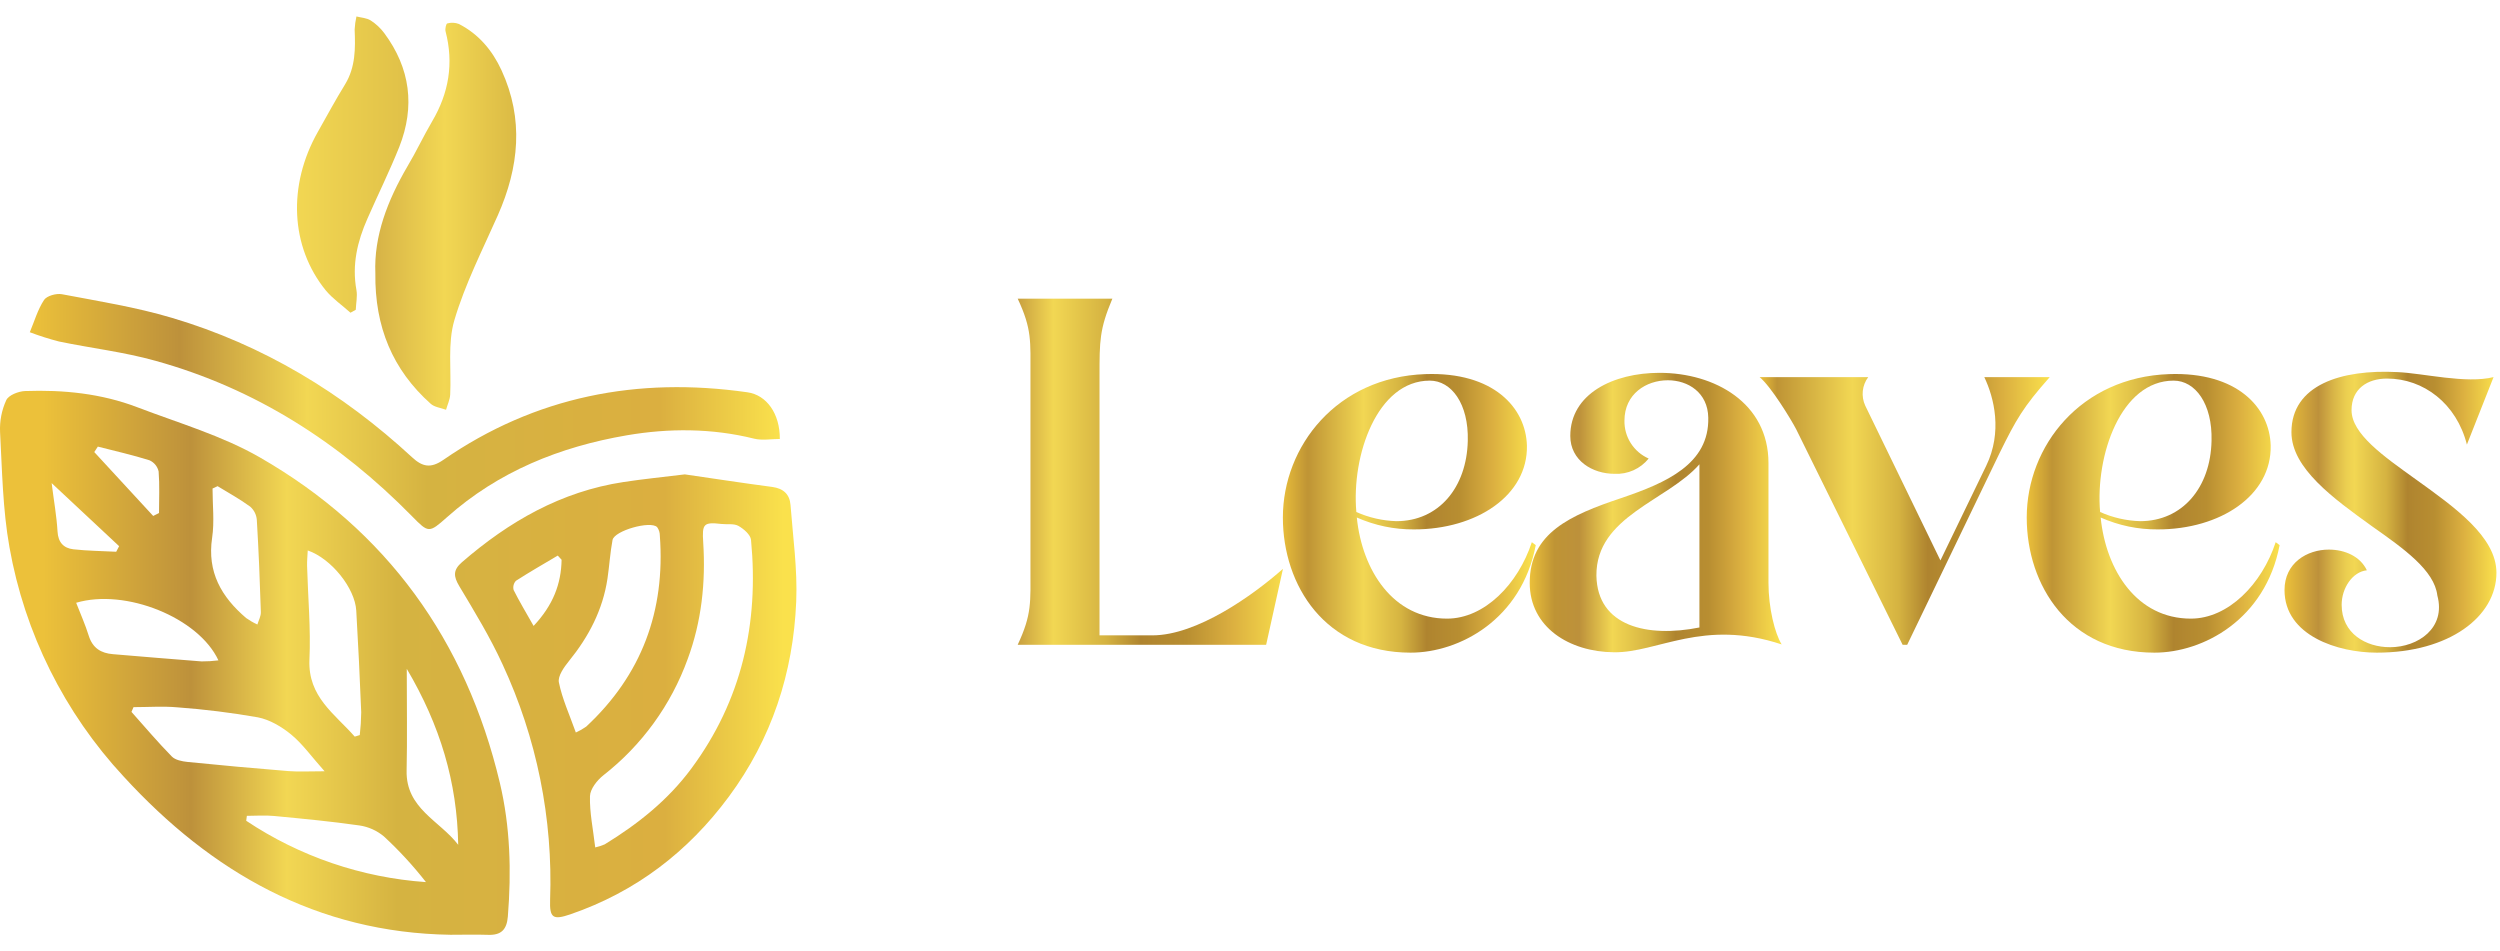
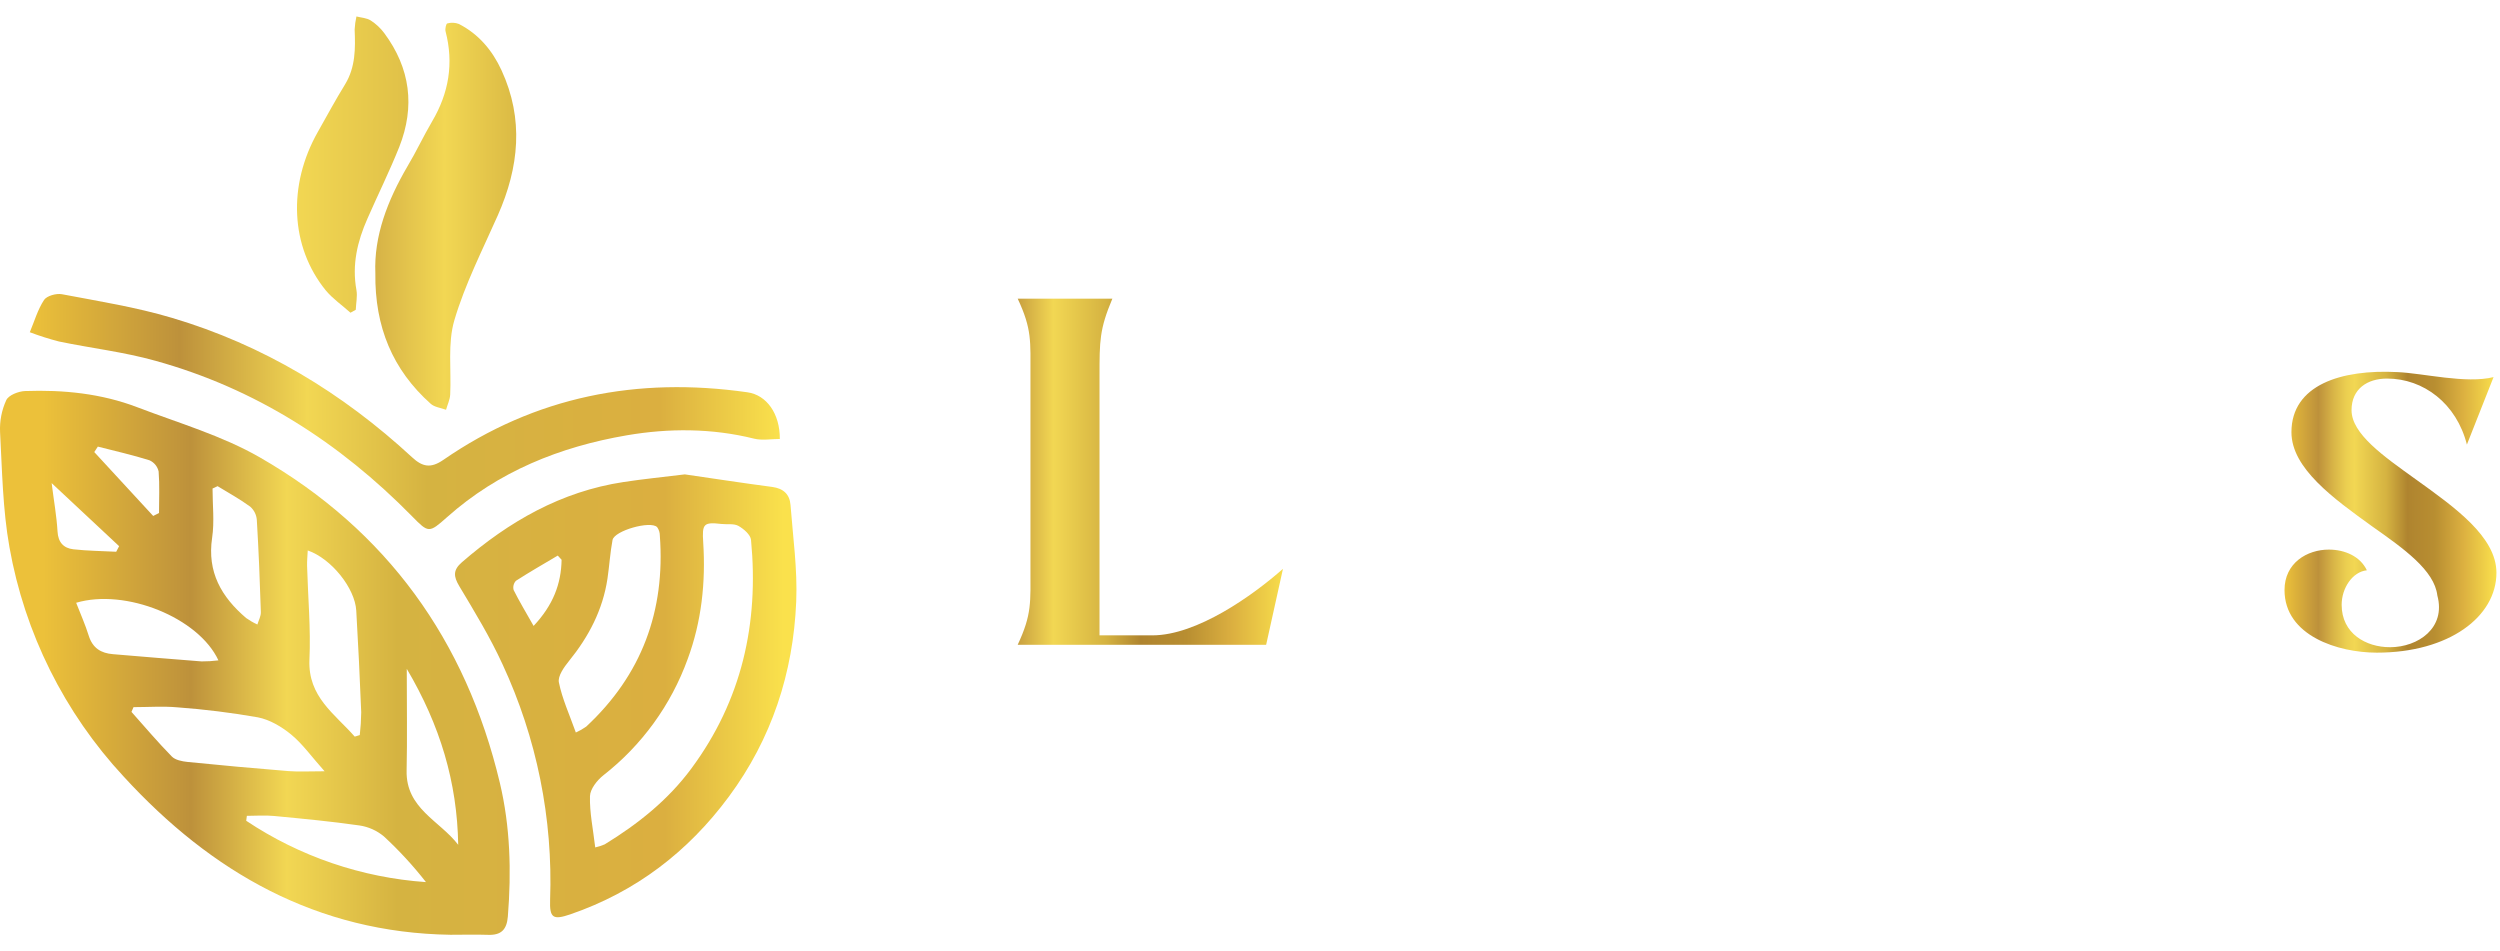
<svg xmlns="http://www.w3.org/2000/svg" width="113" height="43" viewBox="0 0 113 43" fill="none">
  <path d="M20.365 42.252C14.335 42.161 9.56 39.43 5.595 35.106C2.909 32.217 1.114 28.614 0.427 24.73C0.122 23.025 0.097 21.267 0.003 19.529C-0.02 19.033 0.076 18.538 0.283 18.087C0.388 17.86 0.833 17.687 1.131 17.675C2.863 17.613 4.578 17.785 6.207 18.408C8.071 19.12 10.028 19.688 11.742 20.672C17.479 23.969 21.064 28.951 22.593 35.384C23.064 37.364 23.118 39.391 22.955 41.425C22.907 42.019 22.654 42.275 22.066 42.255C21.497 42.236 20.93 42.252 20.365 42.252ZM14.671 34.861C14.076 34.195 13.678 33.626 13.163 33.203C12.732 32.848 12.192 32.527 11.654 32.423C10.451 32.212 9.239 32.061 8.022 31.972C7.364 31.913 6.698 31.963 6.035 31.963L5.942 32.177C6.545 32.854 7.131 33.546 7.765 34.193C7.923 34.355 8.23 34.414 8.476 34.44C9.997 34.593 11.52 34.731 13.044 34.854C13.505 34.89 13.972 34.861 14.671 34.861ZM16.033 33.296L16.262 33.225C16.301 32.883 16.323 32.539 16.327 32.194C16.267 30.664 16.192 29.133 16.103 27.601C16.047 26.589 14.979 25.249 13.91 24.88C13.898 25.128 13.875 25.354 13.88 25.581C13.919 26.994 14.051 28.412 13.986 29.821C13.915 31.503 15.14 32.273 16.033 33.294V33.296ZM3.443 27.247C3.636 27.746 3.856 28.234 4.013 28.74C4.188 29.295 4.567 29.526 5.109 29.569C6.441 29.679 7.773 29.794 9.113 29.896C9.367 29.897 9.621 29.881 9.873 29.849C8.98 27.919 5.673 26.584 3.443 27.245V27.247ZM11.158 36.877L11.129 37.099C13.55 38.714 16.35 39.669 19.253 39.871C18.676 39.132 18.041 38.442 17.352 37.806C17.035 37.541 16.651 37.369 16.242 37.31C14.962 37.126 13.674 37.005 12.387 36.882C11.981 36.842 11.575 36.876 11.158 36.876V36.877ZM18.386 30.233C18.386 31.921 18.411 33.377 18.379 34.831C18.341 36.548 19.879 37.095 20.711 38.185C20.665 35.357 19.895 32.782 18.386 30.231V30.233ZM9.832 21.976L9.607 22.082C9.607 22.825 9.697 23.582 9.588 24.309C9.356 25.86 10.012 26.986 11.128 27.937C11.287 28.049 11.456 28.147 11.634 28.228C11.69 28.039 11.798 27.849 11.791 27.662C11.747 26.272 11.692 24.883 11.608 23.495C11.59 23.266 11.483 23.053 11.31 22.901C10.841 22.556 10.327 22.277 9.832 21.973V21.976ZM5.251 24.942L5.384 24.687L2.334 21.836C2.436 22.648 2.56 23.333 2.6 24.021C2.627 24.522 2.883 24.778 3.315 24.828C3.955 24.901 4.605 24.904 5.251 24.939V24.942ZM6.922 23.322L7.188 23.189C7.188 22.562 7.22 21.932 7.17 21.31C7.145 21.199 7.095 21.096 7.023 21.008C6.951 20.921 6.86 20.851 6.757 20.805C5.99 20.564 5.203 20.387 4.422 20.186L4.261 20.433C5.149 21.393 6.036 22.355 6.922 23.319V23.322Z" fill="url(#paint0_linear_106_132)" />
  <path d="M30.954 21.442C32.21 21.624 33.556 21.832 34.907 22.01C35.411 22.077 35.695 22.346 35.731 22.824C35.842 24.277 36.049 25.738 35.989 27.187C35.856 30.414 34.881 33.393 32.941 36.013C31.094 38.507 28.729 40.314 25.779 41.328C24.998 41.594 24.836 41.497 24.865 40.671C24.998 37.002 24.261 33.354 22.714 30.025C22.155 28.806 21.452 27.65 20.762 26.498C20.495 26.053 20.471 25.766 20.88 25.412C23.005 23.572 25.363 22.215 28.183 21.788C29.064 21.653 29.954 21.565 30.954 21.442ZM26.904 38.304C27.051 38.272 27.195 38.225 27.333 38.165C28.832 37.247 30.191 36.167 31.246 34.742C33.53 31.659 34.309 28.174 33.946 24.402C33.924 24.169 33.615 23.904 33.374 23.769C33.167 23.655 32.868 23.713 32.609 23.683C31.794 23.588 31.732 23.683 31.785 24.513C31.901 26.316 31.712 28.092 31.083 29.79C30.332 31.864 29.012 33.684 27.274 35.042C26.991 35.267 26.676 35.661 26.667 35.986C26.647 36.725 26.807 37.468 26.904 38.304ZM26.026 33.111C26.191 33.037 26.348 32.947 26.495 32.844C29.007 30.508 30.075 27.614 29.825 24.213C29.826 24.075 29.784 23.939 29.703 23.827C29.404 23.523 27.766 23.986 27.686 24.409C27.578 24.984 27.544 25.574 27.458 26.153C27.246 27.566 26.611 28.778 25.715 29.882C25.491 30.157 25.203 30.566 25.262 30.846C25.412 31.587 25.739 32.298 26.026 33.105V33.111ZM25.384 25.301L25.211 25.112C24.579 25.487 23.938 25.854 23.32 26.252C23.269 26.307 23.232 26.374 23.214 26.447C23.196 26.52 23.197 26.596 23.216 26.669C23.472 27.181 23.769 27.674 24.119 28.292C25.003 27.348 25.366 26.393 25.384 25.296V25.301Z" fill="url(#paint1_linear_106_132)" />
  <path d="M35.249 19.841C34.861 19.841 34.45 19.918 34.085 19.827C32.172 19.351 30.223 19.351 28.325 19.677C25.312 20.194 22.528 21.308 20.201 23.381C19.389 24.102 19.369 24.094 18.627 23.338C15.356 20.009 11.54 17.555 7.02 16.306C5.597 15.907 4.113 15.738 2.663 15.435C2.217 15.32 1.778 15.18 1.347 15.017C1.553 14.526 1.703 13.997 1.99 13.559C2.115 13.37 2.547 13.251 2.8 13.299C4.462 13.616 6.144 13.882 7.762 14.364C11.883 15.583 15.477 17.759 18.627 20.67C19.093 21.101 19.466 21.182 20.037 20.788C24.199 17.914 28.815 17.021 33.78 17.731C34.647 17.851 35.254 18.691 35.249 19.841Z" fill="url(#paint2_linear_106_132)" />
  <path d="M16.966 12.354C16.896 10.665 17.519 9.059 18.413 7.527C18.812 6.861 19.141 6.151 19.535 5.482C20.288 4.204 20.515 2.861 20.139 1.418C20.109 1.306 20.164 1.069 20.217 1.059C20.391 1.011 20.575 1.019 20.743 1.084C21.638 1.542 22.257 2.283 22.669 3.178C23.685 5.382 23.461 7.56 22.504 9.727C21.81 11.295 21.019 12.84 20.537 14.474C20.228 15.521 20.404 16.71 20.349 17.834C20.337 18.067 20.225 18.293 20.16 18.522C19.925 18.434 19.639 18.405 19.466 18.249C17.752 16.718 16.936 14.781 16.966 12.354Z" fill="url(#paint3_linear_106_132)" />
-   <path d="M18.048 6.639C17.61 7.735 17.085 8.794 16.611 9.875C16.152 10.909 15.902 11.969 16.111 13.11C16.162 13.395 16.091 13.707 16.081 14.002L15.841 14.135C15.469 13.798 15.042 13.508 14.725 13.126C13.127 11.16 12.993 8.382 14.369 5.957C14.777 5.234 15.168 4.511 15.601 3.807C16.07 3.032 16.066 2.192 16.03 1.336C16.04 1.137 16.067 0.939 16.111 0.744C16.331 0.8 16.575 0.811 16.753 0.923C16.992 1.076 17.201 1.272 17.37 1.499C18.547 3.087 18.767 4.814 18.048 6.639Z" fill="url(#paint4_linear_106_132)" />
+   <path d="M18.048 6.639C17.61 7.735 17.085 8.794 16.611 9.875C16.152 10.909 15.902 11.969 16.111 13.11C16.162 13.395 16.091 13.707 16.081 14.002L15.841 14.135C15.469 13.798 15.042 13.508 14.725 13.126C13.127 11.16 12.993 8.382 14.369 5.957C14.777 5.234 15.168 4.511 15.601 3.807C16.07 3.032 16.066 2.192 16.03 1.336C16.04 1.137 16.067 0.939 16.111 0.744C16.331 0.8 16.575 0.811 16.753 0.923C16.992 1.076 17.201 1.272 17.37 1.499C18.547 3.087 18.767 4.814 18.048 6.639" fill="url(#paint4_linear_106_132)" />
  <path d="M57.99 25.711L57.23 29.144H46C46.646 27.762 46.577 27.228 46.577 25.668V16.977C46.577 15.416 46.646 14.878 46 13.5H50.279C49.698 14.878 49.698 15.416 49.698 16.977V28.718H52.084C54.097 28.72 56.63 26.915 57.99 25.711Z" fill="url(#paint5_linear_106_132)" />
-   <path d="M69.239 24.507C68.618 26.402 67.099 27.962 65.408 27.962C62.979 27.962 61.572 25.802 61.328 23.391C62.142 23.753 63.023 23.936 63.914 23.929C66.743 23.929 69.061 22.394 69.017 20.142C68.97 18.423 67.5 16.801 64.427 16.91C60.438 17.045 57.986 20.161 57.986 23.391C57.986 26.468 59.902 29.5 63.757 29.5C65.965 29.5 68.773 28.006 69.416 24.641L69.239 24.507ZM64.626 17.204C65.605 17.204 66.387 18.251 66.344 19.923C66.296 22.04 65.028 23.557 63.113 23.557C62.49 23.538 61.876 23.397 61.307 23.143C61.081 20.587 62.244 17.204 64.626 17.204Z" fill="url(#paint6_linear_106_132)" />
-   <path d="M79.935 26.336V20.929C79.935 18.21 77.505 16.852 75.01 16.852C72.912 16.852 70.977 17.808 70.977 19.704C70.977 20.817 71.98 21.417 72.98 21.417C73.273 21.431 73.565 21.376 73.832 21.256C74.1 21.136 74.335 20.954 74.519 20.726C74.188 20.58 73.908 20.34 73.713 20.035C73.518 19.73 73.418 19.374 73.425 19.013C73.425 17.808 74.406 17.188 75.388 17.188C76.301 17.188 77.195 17.744 77.214 18.878C77.261 20.972 75.322 21.821 73.282 22.512C70.964 23.29 69.143 24.093 69.143 26.344C69.143 28.349 70.929 29.465 72.955 29.483C74.917 29.508 76.988 27.948 80.531 29.128C80.225 28.631 79.935 27.493 79.935 26.336ZM76.814 28.362C74.472 28.831 72.202 28.318 72.158 26.023C72.133 23.333 75.366 22.638 76.814 20.987V28.362Z" fill="url(#paint7_linear_106_132)" />
-   <path d="M89.69 17.045C90.137 17.98 90.517 19.528 89.777 21.053L87.707 25.332L84.309 18.336C84.213 18.129 84.174 17.899 84.198 17.672C84.222 17.444 84.307 17.228 84.444 17.045H79.533C80.043 17.459 80.959 18.961 81.189 19.406L85.998 29.144H86.205L90.373 20.496C91.13 18.961 91.442 18.404 92.649 17.045H89.69Z" fill="url(#paint8_linear_106_132)" />
-   <path d="M102.861 24.507C102.24 26.402 100.719 27.962 99.026 27.962C96.597 27.962 95.194 25.802 94.95 23.391C95.762 23.753 96.643 23.937 97.532 23.929C100.365 23.929 102.679 22.394 102.635 20.142C102.592 18.423 101.119 16.801 98.046 16.91C94.056 17.045 91.608 20.161 91.608 23.391C91.608 26.468 93.524 29.5 97.379 29.5C99.583 29.5 102.391 28.006 103.039 24.641L102.861 24.507ZM98.248 17.204C99.227 17.204 100.005 18.251 99.962 19.923C99.918 22.04 98.646 23.557 96.732 23.557C96.108 23.538 95.495 23.397 94.925 23.143C94.704 20.587 95.862 17.204 98.248 17.204Z" fill="url(#paint9_linear_106_132)" />
  <path d="M109.21 21.678C107.716 20.608 106.29 19.609 106.29 18.539C106.29 17.579 107.002 17.111 107.893 17.111C109.549 17.111 111.037 18.245 111.504 20.095L112.709 17.045C111.467 17.357 109.52 16.867 108.363 16.819C105.82 16.685 103.573 17.401 103.573 19.536C103.573 21.165 105.464 22.524 107.225 23.795C108.651 24.799 110.035 25.777 110.168 26.915C110.567 28.385 109.296 29.254 108.028 29.254C106.937 29.254 105.843 28.633 105.843 27.337C105.843 26.58 106.333 25.846 106.981 25.777C106.689 25.156 106.002 24.842 105.263 24.842C104.282 24.842 103.26 25.442 103.26 26.671C103.26 28.741 105.69 29.5 107.428 29.5C110.702 29.5 112.839 27.871 112.839 25.889C112.839 24.26 110.946 22.926 109.21 21.678Z" fill="url(#paint10_linear_106_132)" />
  <defs>
    <linearGradient id="paint0_linear_106_132" x1="1.957" y1="29.96" x2="35.297" y2="29.96" gradientUnits="userSpaceOnUse">
      <stop stop-color="#ECC13A" />
      <stop offset="0.2" stop-color="#BD913B" />
      <stop offset="0.33" stop-color="#F2D753" />
      <stop offset="0.48" stop-color="#D5B341" />
      <stop offset="0.84" stop-color="#DBAF40" />
      <stop offset="1" stop-color="#FAE14C" />
    </linearGradient>
    <linearGradient id="paint1_linear_106_132" x1="1.896" y1="31.451" x2="35.411" y2="31.451" gradientUnits="userSpaceOnUse">
      <stop stop-color="#ECC13A" />
      <stop offset="0.2" stop-color="#BD913B" />
      <stop offset="0.33" stop-color="#F2D753" />
      <stop offset="0.48" stop-color="#D5B341" />
      <stop offset="0.84" stop-color="#DBAF40" />
      <stop offset="1" stop-color="#FAE14C" />
    </linearGradient>
    <linearGradient id="paint2_linear_106_132" x1="1.347" y1="18.601" x2="35.249" y2="18.601" gradientUnits="userSpaceOnUse">
      <stop stop-color="#ECC13A" />
      <stop offset="0.2" stop-color="#BD913B" />
      <stop offset="0.37" stop-color="#F2D753" />
      <stop offset="0.53" stop-color="#D5B341" />
      <stop offset="0.84" stop-color="#DBAF40" />
      <stop offset="1" stop-color="#FAE14C" />
    </linearGradient>
    <linearGradient id="paint3_linear_106_132" x1="1.763" y1="9.78" x2="35.082" y2="9.78" gradientUnits="userSpaceOnUse">
      <stop stop-color="#ECC13A" />
      <stop offset="0.37" stop-color="#BD913B" />
      <stop offset="0.55" stop-color="#F2D753" />
      <stop offset="0.67" stop-color="#D5B341" />
      <stop offset="0.76" stop-color="#DBAF40" />
      <stop offset="1" stop-color="#FAE14C" />
    </linearGradient>
    <linearGradient id="paint4_linear_106_132" x1="1.656" y1="7.445" x2="35.193" y2="7.445" gradientUnits="userSpaceOnUse">
      <stop stop-color="#ECC13A" />
      <stop offset="0.2" stop-color="#BD913B" />
      <stop offset="0.35" stop-color="#F2D753" />
      <stop offset="0.59" stop-color="#D5B341" />
      <stop offset="0.72" stop-color="#D5B341" />
      <stop offset="1" stop-color="#FAE14C" />
    </linearGradient>
    <linearGradient id="paint5_linear_106_132" x1="42.404" y1="21.322" x2="58.201" y2="21.322" gradientUnits="userSpaceOnUse">
      <stop stop-color="#ECC13A" />
      <stop offset="0.1" stop-color="#BF9435" />
      <stop offset="0.2" stop-color="#BD913B" />
      <stop offset="0.33" stop-color="#F2D753" />
      <stop offset="0.48" stop-color="#D5B341" />
      <stop offset="0.58" stop-color="#AF842F" />
      <stop offset="0.71" stop-color="#B88E31" />
      <stop offset="0.84" stop-color="#DBAF40" />
      <stop offset="1" stop-color="#FAE14C" />
    </linearGradient>
    <linearGradient id="paint6_linear_106_132" x1="57.859" y1="23.203" x2="69.29" y2="23.203" gradientUnits="userSpaceOnUse">
      <stop stop-color="#ECC13A" />
      <stop offset="0.11" stop-color="#BF9435" />
      <stop offset="0.33" stop-color="#F2D753" />
      <stop offset="0.48" stop-color="#D5B341" />
      <stop offset="0.58" stop-color="#AF842F" />
      <stop offset="0.71" stop-color="#B88E31" />
      <stop offset="0.84" stop-color="#DBAF40" />
      <stop offset="1" stop-color="#FAE14C" />
    </linearGradient>
    <linearGradient id="paint7_linear_106_132" x1="69.125" y1="23.16" x2="80.512" y2="23.16" gradientUnits="userSpaceOnUse">
      <stop stop-color="#ECC13A" />
      <stop offset="0.1" stop-color="#BF9435" />
      <stop offset="0.2" stop-color="#BD913B" />
      <stop offset="0.33" stop-color="#F2D753" />
      <stop offset="0.48" stop-color="#D5B341" />
      <stop offset="0.58" stop-color="#AF842F" />
      <stop offset="0.71" stop-color="#B88E31" />
      <stop offset="0.84" stop-color="#DBAF40" />
      <stop offset="1" stop-color="#FAE14C" />
    </linearGradient>
    <linearGradient id="paint8_linear_106_132" x1="79.533" y1="23.093" x2="92.634" y2="23.093" gradientUnits="userSpaceOnUse">
      <stop stop-color="#ECC13A" />
      <stop offset="0.06" stop-color="#BF9435" />
      <stop offset="0.32" stop-color="#F2D753" />
      <stop offset="0.48" stop-color="#D5B341" />
      <stop offset="0.58" stop-color="#AF842F" />
      <stop offset="0.71" stop-color="#B88E31" />
      <stop offset="0.84" stop-color="#DBAF40" />
      <stop offset="1" stop-color="#FAE14C" />
    </linearGradient>
    <linearGradient id="paint9_linear_106_132" x1="91.608" y1="23.203" x2="103.039" y2="23.203" gradientUnits="userSpaceOnUse">
      <stop stop-color="#ECC13A" />
      <stop offset="0.1" stop-color="#BF9435" />
      <stop offset="0.33" stop-color="#F2D753" />
      <stop offset="0.48" stop-color="#D5B341" />
      <stop offset="0.58" stop-color="#AF842F" />
      <stop offset="0.71" stop-color="#B88E31" />
      <stop offset="0.84" stop-color="#DBAF40" />
      <stop offset="1" stop-color="#FAE14C" />
    </linearGradient>
    <linearGradient id="paint10_linear_106_132" x1="103.26" y1="23.151" x2="112.839" y2="23.151" gradientUnits="userSpaceOnUse">
      <stop stop-color="#ECC13A" />
      <stop offset="0.16" stop-color="#BD913B" />
      <stop offset="0.23" stop-color="#D8B447" />
      <stop offset="0.29" stop-color="#EBCE50" />
      <stop offset="0.33" stop-color="#F2D753" />
      <stop offset="0.48" stop-color="#D5B341" />
      <stop offset="0.58" stop-color="#AF842F" />
      <stop offset="0.71" stop-color="#B88E31" />
      <stop offset="0.84" stop-color="#DBAF40" />
      <stop offset="1" stop-color="#FAE14C" />
    </linearGradient>
  </defs>
</svg>